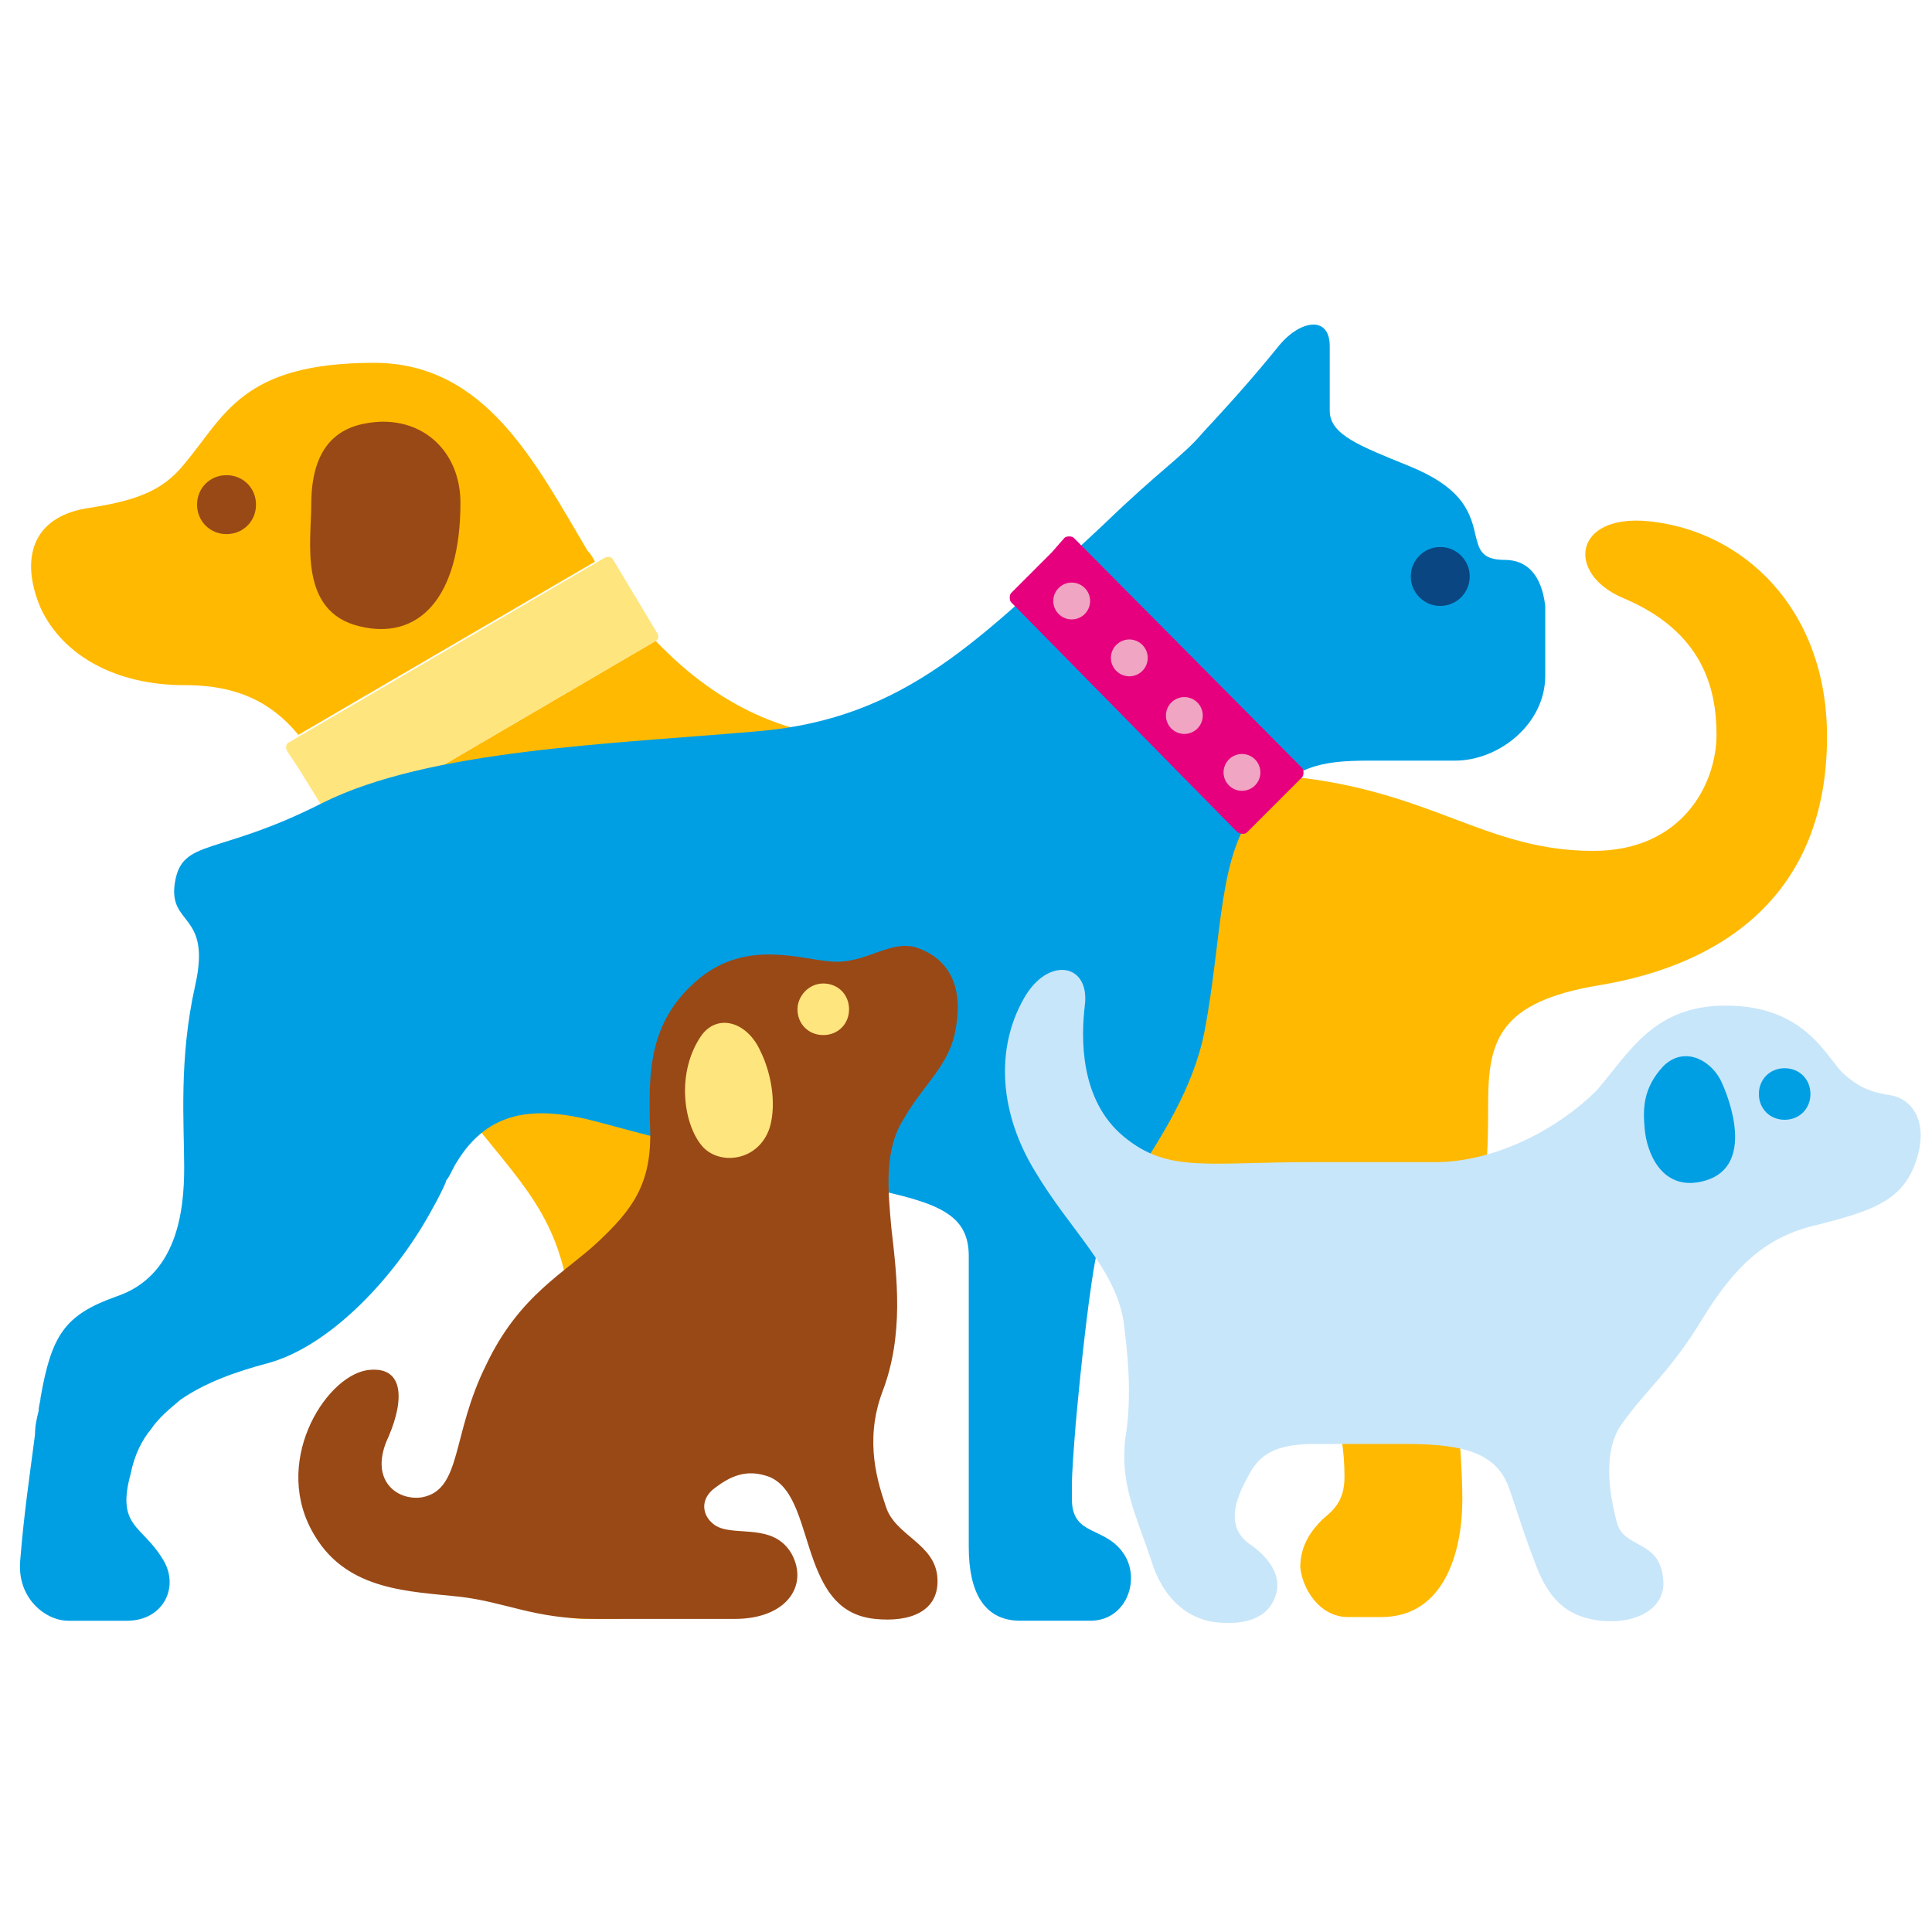
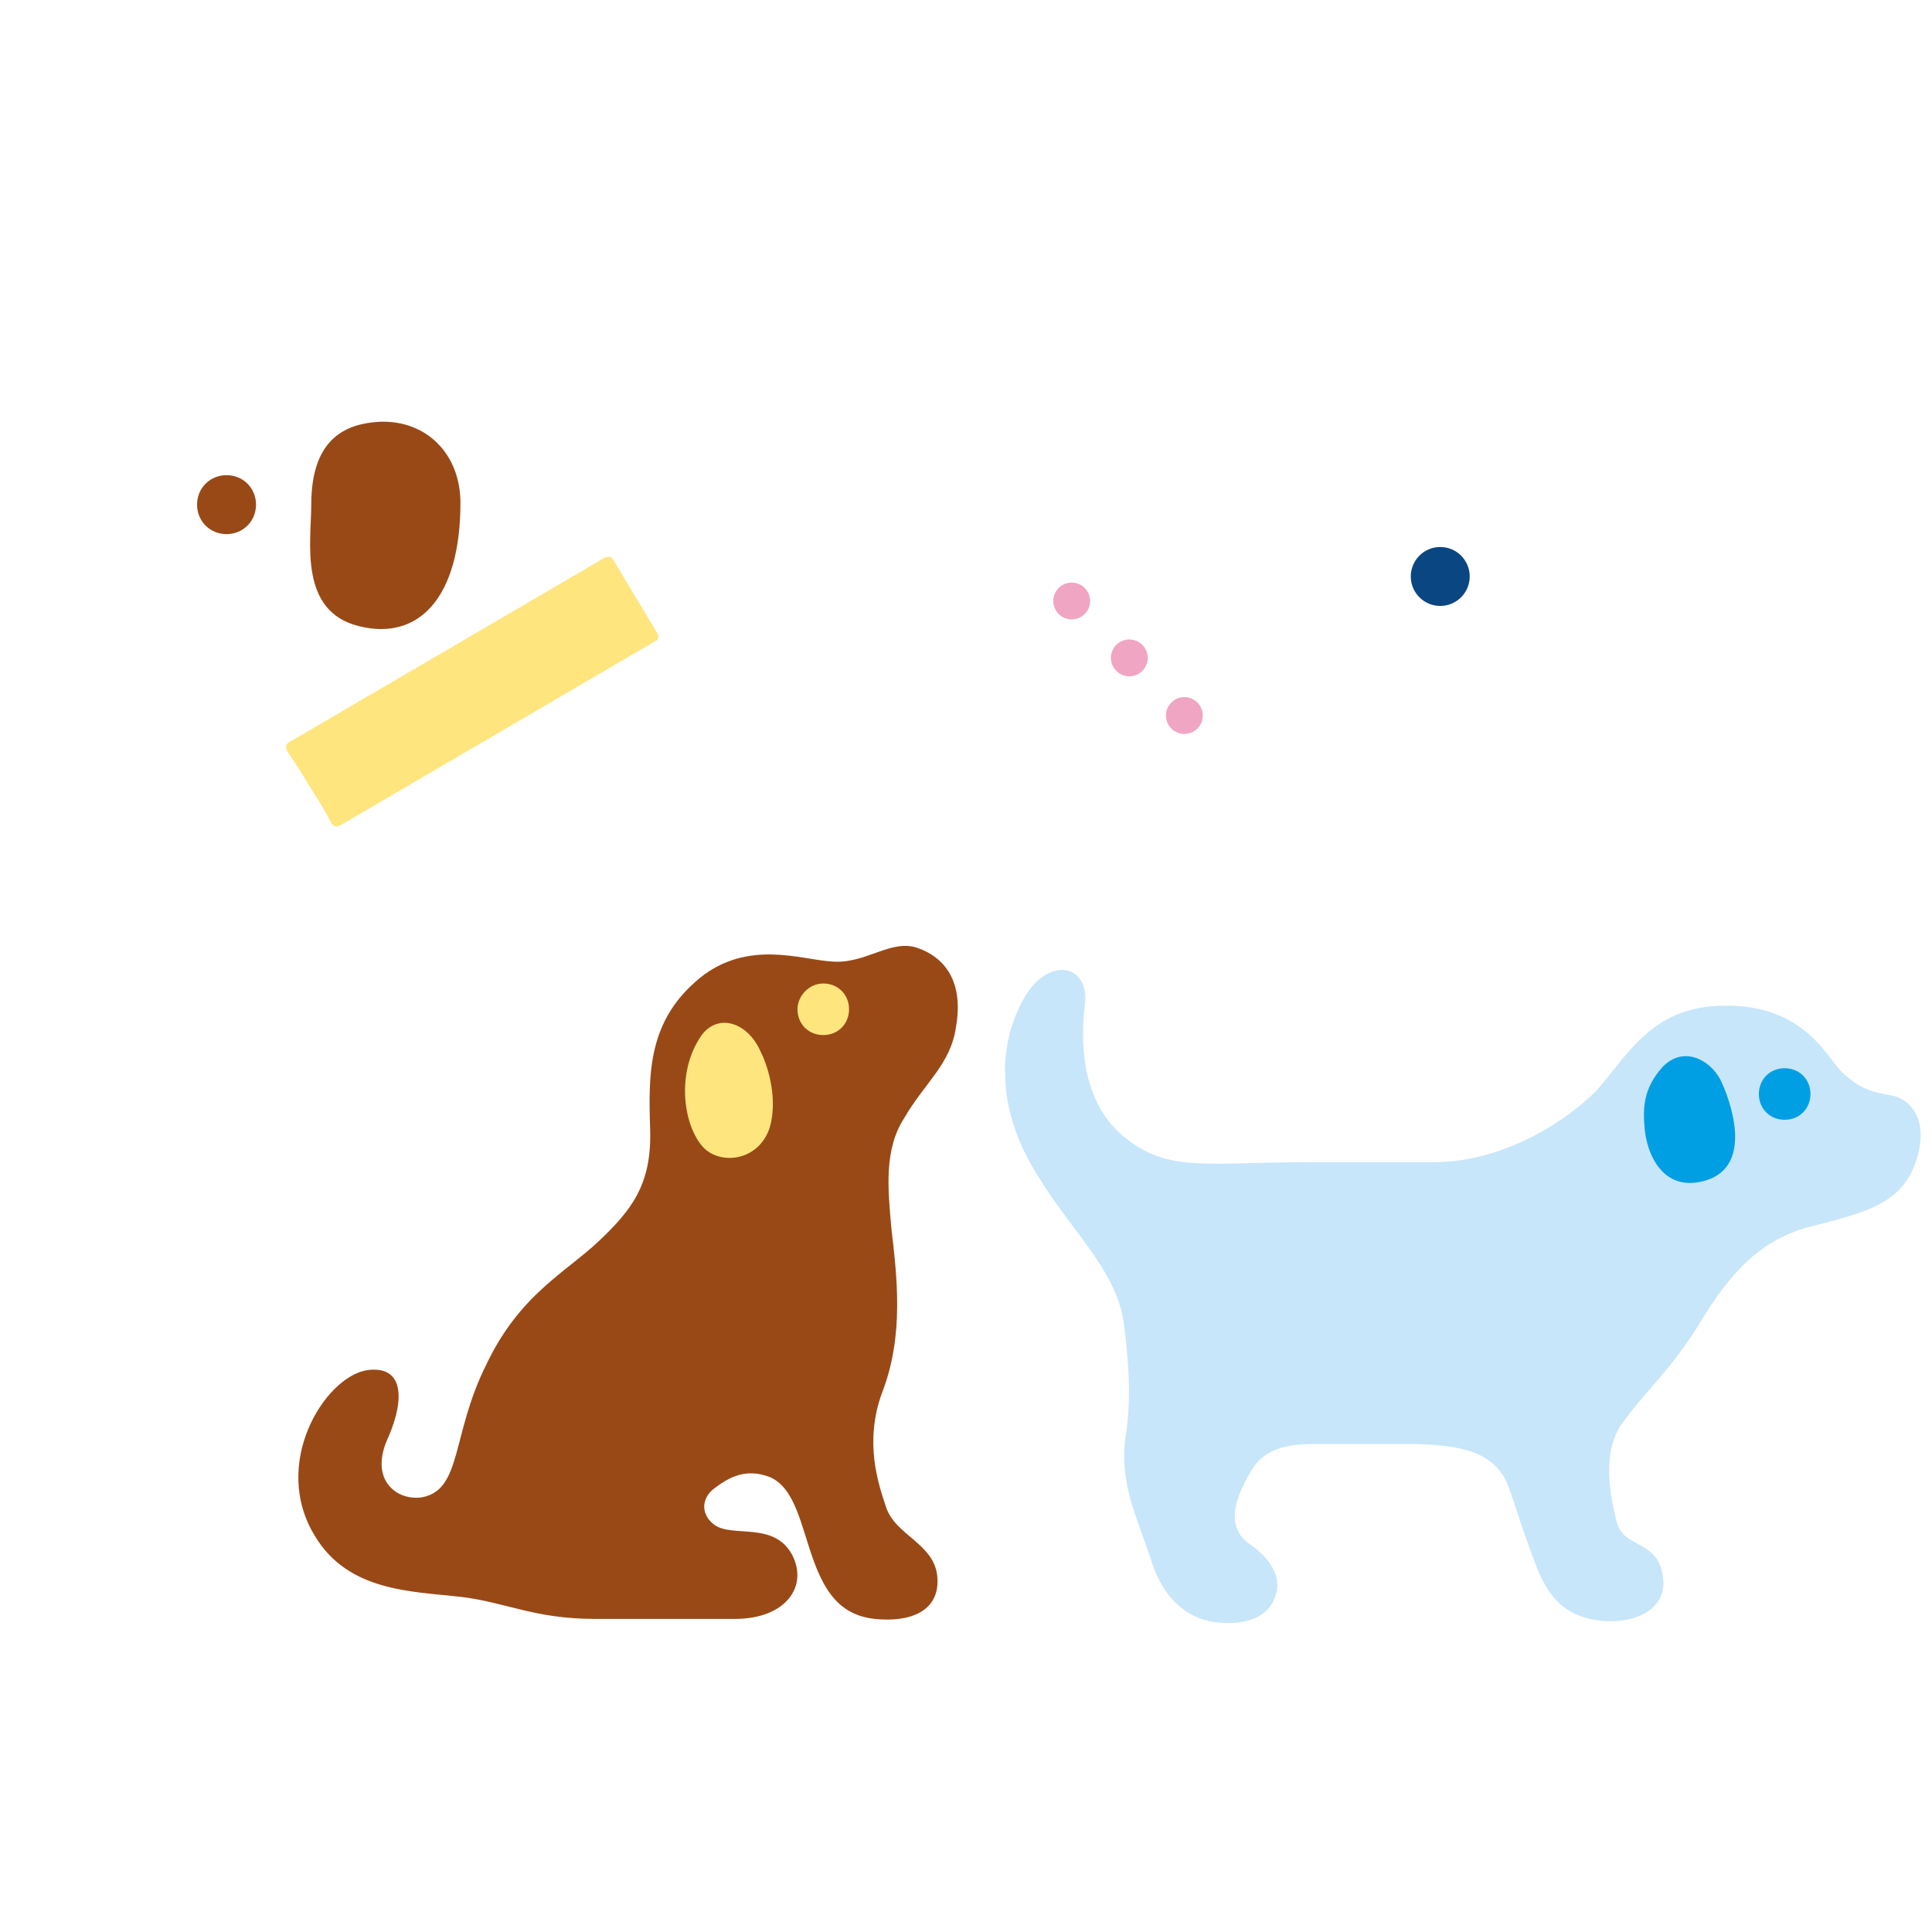
<svg xmlns="http://www.w3.org/2000/svg" version="1.1" id="Lager_1" x="0px" y="0px" viewBox="0 0 104.9 104.9" style="enable-background:new 0 0 104.9 104.9;" xml:space="preserve">
  <style type="text/css">
	.st0{fill:#FFB900;}
	.st1{fill:#FFE57E;}
	.st2{fill:#994916;}
	.st3{fill:#009FE4;}
	.st4{fill:#0A4682;}
	.st5{fill:#C8E6FA;}
	.st6{fill:#E6007E;}
	.st7{fill:#F0A5C3;}
</style>
  <g>
-     <path class="st0" d="M31.9,29.9c-2.8-4.7-5.5-10.2-11.6-10.2c-7.2,0-8.1,2.9-10.3,5.5c-1.2,1.5-2.7,2-5.3,2.4   c-3,0.5-3.6,2.8-2.5,5.4c1.2,2.6,4.1,4.2,7.8,4.2c2.2,0,4.4,0.5,6.2,2.7l16.1-9.4C32.2,30.3,32.1,30.1,31.9,29.9" />
-     <path class="st0" d="M89.5,28.3c-4.1-0.4-4.5,2.9-1.3,4.2c4.2,1.8,5,4.8,5,7.4c0,2.6-1.8,6.3-6.7,6.3c-6.6,0-9.5-4.2-19.8-4.2   l-19.5-1.9c-5.4,0-9.1-2.7-11.6-5.3l-17.1,10c0,0,0,0-0.1,0c1.6,5,4.1,12,6.7,15.4c3.3,4.2,5.3,5.8,5.9,10.9c0.7,5.1,0.5,6,0.5,8.2   c0,1.4-0.4,2.3-1.7,3.1c-1,0.6-1.9,1.8-1.4,3.5c0.4,1.4,1.7,2,3.4,2h1.4c3,0,4.4-1.9,4.8-5.3c0.6-4.8,1-8.8,1.6-11.9   s2.5-7.8,8.2-7.8l12.4,2.9c4.2,0,7.6,2,9.8,5.8c2.2,4,3,5.6,3,8.6c0,1.3-0.6,1.8-1.2,2.3c-0.6,0.6-1.2,1.4-1.2,2.6   c0.1,1.1,1,2.7,2.6,2.7H75c3.4,0,4.4-3.5,4.4-6.4c0-1.6-0.2-4-0.3-5.3c-0.2-2-0.3-4.1,0.5-7.1c1.2-4.3,1.2-6.5,1.2-9.1   c0-3.4,0.6-5.5,6-6.4c6.7-1.1,12.4-4.9,12.4-13.5C99.2,33,94.6,28.8,89.5,28.3" />
    <path class="st1" d="M35.7,34.4l-2.4-4c-0.1-0.2-0.3-0.2-0.5-0.1l-17.1,10c-0.2,0.1-0.2,0.3-0.1,0.5l0.6,0.9l1.3,2.1l0.5,0.9   c0.1,0.2,0.3,0.2,0.5,0.1l17.1-10C35.7,34.8,35.8,34.6,35.7,34.4" />
    <path class="st2" d="M16.9,27.4c0,2-0.7,5.8,2.6,6.6c3.2,0.8,5.5-1.5,5.5-6.7c0-2.6-1.8-4.5-4.4-4.4C19,23,16.9,23.6,16.9,27.4" />
    <path class="st2" d="M13.9,27.4c0,0.9-0.7,1.6-1.6,1.6c-0.9,0-1.6-0.7-1.6-1.6s0.7-1.6,1.6-1.6S13.9,26.5,13.9,27.4" />
    <g>
-       <path class="st3" d="M81.7,30.4c-1.3,0-1.4-0.6-1.6-1.4c-0.3-1.4-0.9-2.6-3.6-3.7s-4.3-1.7-4.3-3s0-2.6,0-3.5    c0-1.7-1.6-1.4-2.7-0.1c-1.7,2.1-3,3.5-4.2,4.8c-1.1,1.3-2.3,2-5.4,5C53.2,34.7,49.2,39,41.2,39.7s-17.9,1-23.7,3.9    c-5.7,2.9-7.6,1.9-8,4.3c-0.4,2.4,2,1.6,1.1,5.6S10,61,10,63.4s-0.4,5.9-3.7,7c-2.8,1-3.5,2.1-4.1,5.5c0,0.2-0.1,0.4-0.1,0.7    C2,77,1.9,77.4,1.9,77.9c-0.3,2.3-0.6,4.3-0.8,6.8C0.9,86.8,2.5,88,3.7,88s1.8,0,3.2,0c2,0,2.9-1.9,1.9-3.4    c-1.1-1.8-2.5-1.7-1.7-4.6c0.2-1,0.6-1.8,1.1-2.4c0.4-0.6,1-1.1,1.6-1.6c1.3-0.9,2.9-1.5,4.8-2c3.2-0.9,6.5-4.3,8.5-7.7    c0.4-0.7,0.8-1.4,1.1-2.1c0-0.1,0.1-0.2,0.1-0.2c0.2-0.3,0.3-0.6,0.5-0.9c1.7-2.8,4.2-3.1,7.6-2.2c3.7,1,10.2,2.7,14.7,3.6    c3.8,0.8,5.5,1.4,5.5,3.7c0,1.4,0,5.5,0,9.2c0,1.1,0,2.3,0,3.3c0,1.3,0,2.4,0,3.3c0,2.4,0.8,4,2.8,4c1.4,0,1.9,0,3.8,0    c1.9,0,2.7-2.1,1.9-3.5c-1-1.7-2.9-1-2.9-3.1c0-0.2,0-0.4,0-0.7c0-0.8,0.1-2,0.2-3.3c0.3-3.4,0.8-7.9,1.2-9.6c0.2-1,1-2.3,2-3.8    c1.4-2.2,3.2-4.9,3.8-8c1-5.2,0.7-9.8,3-12.3c1.9-2.1,3.3-2.4,5.9-2.4c2.1,0,2.9,0,4.7,0c2.4,0,4.9-2,4.9-4.6c0-0.5,0-0.9,0-1.4    c0-0.7,0-1.4,0-2.4C83.7,31.2,82.9,30.4,81.7,30.4z" />
      <circle class="st4" cx="78.2" cy="31.3" r="1.6" />
    </g>
    <path class="st5" d="M93.7,54.6c4.4,0,5.5,2.9,6.4,3.7s1.5,1,2.7,1.2c1.2,0.3,2,1.7,1.1,3.9c-0.8,1.9-2.5,2.4-5.2,3.1   c-2.7,0.6-4.4,2.1-6.2,5c-1.8,3-3.1,3.9-4.5,5.9c-1,1.5-0.6,3.8-0.2,5.3c0.4,1.4,2.3,0.9,2.5,3c0.2,1.6-1.4,2.5-3.4,2.3   c-1.6-0.2-2.7-0.9-3.5-3s-1.1-3.2-1.5-4.3c-0.7-1.8-2.4-2.3-5.6-2.3h-4.8c-1.8,0-3,0.3-3.7,1.7c-0.8,1.4-1.2,2.8,0,3.7   c0.9,0.6,1.8,1.6,1.5,2.7c-0.4,1.5-1.9,1.7-3.1,1.6c-1.5-0.1-3-1.1-3.7-3.4c-0.8-2.4-1.7-4.1-1.4-6.6c0.4-2.4,0.1-4.8-0.1-6.4   c-0.5-2.9-2.9-4.9-4.8-8.1c-1.9-3.1-2.2-6.6-0.6-9.4c1.3-2.3,3.6-1.9,3.3,0.4c-0.2,1.7-0.3,5.1,2.1,7.1c2.4,2,4.5,1.4,10.2,1.4h6.7   c3.4,0,6.8-1.9,8.8-3.9C88.5,57.1,89.8,54.6,93.7,54.6" />
    <path class="st3" d="M95.5,59.4c0,0.8,0.6,1.4,1.4,1.4s1.4-0.6,1.4-1.4c0-0.8-0.6-1.4-1.4-1.4S95.5,58.6,95.5,59.4" />
    <path class="st3" d="M89.3,61.3c0.1,1.2,0.9,3.5,3.3,2.8c2.7-0.8,1.3-4.5,0.8-5.5c-0.6-1.1-2-1.8-3.1-0.7   C89.2,59.1,89.2,60.2,89.3,61.3" />
    <path class="st2" d="M49.9,51.5c1.1,0.4,2.5,1.5,2,4.3c-0.3,2-1.7,3-2.8,4.9c-1.1,1.7-0.9,3.8-0.7,6c0.3,2.6,0.7,5.8-0.5,8.9   c-1,2.7-0.2,5,0.2,6.2c0.5,1.6,2.7,2,2.8,3.9c0.1,1.8-1.5,2.4-3.4,2.2c-1.9-0.2-2.7-1.5-3.3-3.1c-0.7-1.9-1-4-2.4-4.6   c-1.3-0.5-2.2,0-3,0.6s-0.7,1.5,0,2c1,0.7,3.2-0.2,4.2,1.6c0.9,1.7-0.3,3.5-3.1,3.5h-7.6c-3.3,0-4.8-0.9-7.3-1.2   c-2.7-0.3-6.1-0.3-7.9-3.3c-2.4-3.9,0.5-8.6,2.8-9c2-0.3,2.1,1.5,1.2,3.6c-1.1,2.3,0.4,3.5,1.8,3.3c2.2-0.4,1.6-3.4,3.5-7.2   c1.8-3.8,4.3-5,6.1-6.7s2.9-3.1,2.8-6.1c-0.1-3.1-0.1-5.9,2.7-8.2c2.6-2.1,5.5-1,7.1-0.9C47,52.4,48.4,50.9,49.9,51.5" />
    <path class="st1" d="M43.3,54.8c0,0.8,0.6,1.4,1.4,1.4c0.8,0,1.4-0.6,1.4-1.4c0-0.8-0.6-1.4-1.4-1.4C43.9,53.4,43.3,54.1,43.3,54.8   " />
    <path class="st1" d="M38.1,62.2c0.9,1.1,3.1,0.9,3.7-1c0.4-1.4,0-3.1-0.5-4.1c-0.7-1.6-2.3-2.1-3.2-0.9   C36.7,58.2,37.1,61,38.1,62.2" />
-     <path class="st6" d="M67.7,45.2l3-3c0.1-0.1,0.1-0.4,0-0.5L58.3,29.2c-0.1-0.1-0.4-0.1-0.5,0L57.1,30l-1.4,1.4l-0.8,0.8   c-0.1,0.1-0.1,0.4,0,0.5l12.3,12.5C67.4,45.3,67.6,45.3,67.7,45.2" />
    <ellipse transform="matrix(0.711 -0.703 0.703 0.711 -6.109 50.368)" class="st7" cx="58.2" cy="32.6" rx="1" ry="1" />
    <ellipse transform="matrix(0.711 -0.703 0.703 0.711 -7.364 53.432)" class="st7" cx="61.3" cy="35.7" rx="1" ry="1" />
    <ellipse transform="matrix(0.711 -0.703 0.703 0.711 -8.688 56.466)" class="st7" cx="64.3" cy="38.8" rx="1" ry="1" />
-     <ellipse transform="matrix(0.711 -0.703 0.703 0.711 -9.943 59.53)" class="st7" cx="67.4" cy="41.9" rx="1" ry="1" />
  </g>
</svg>